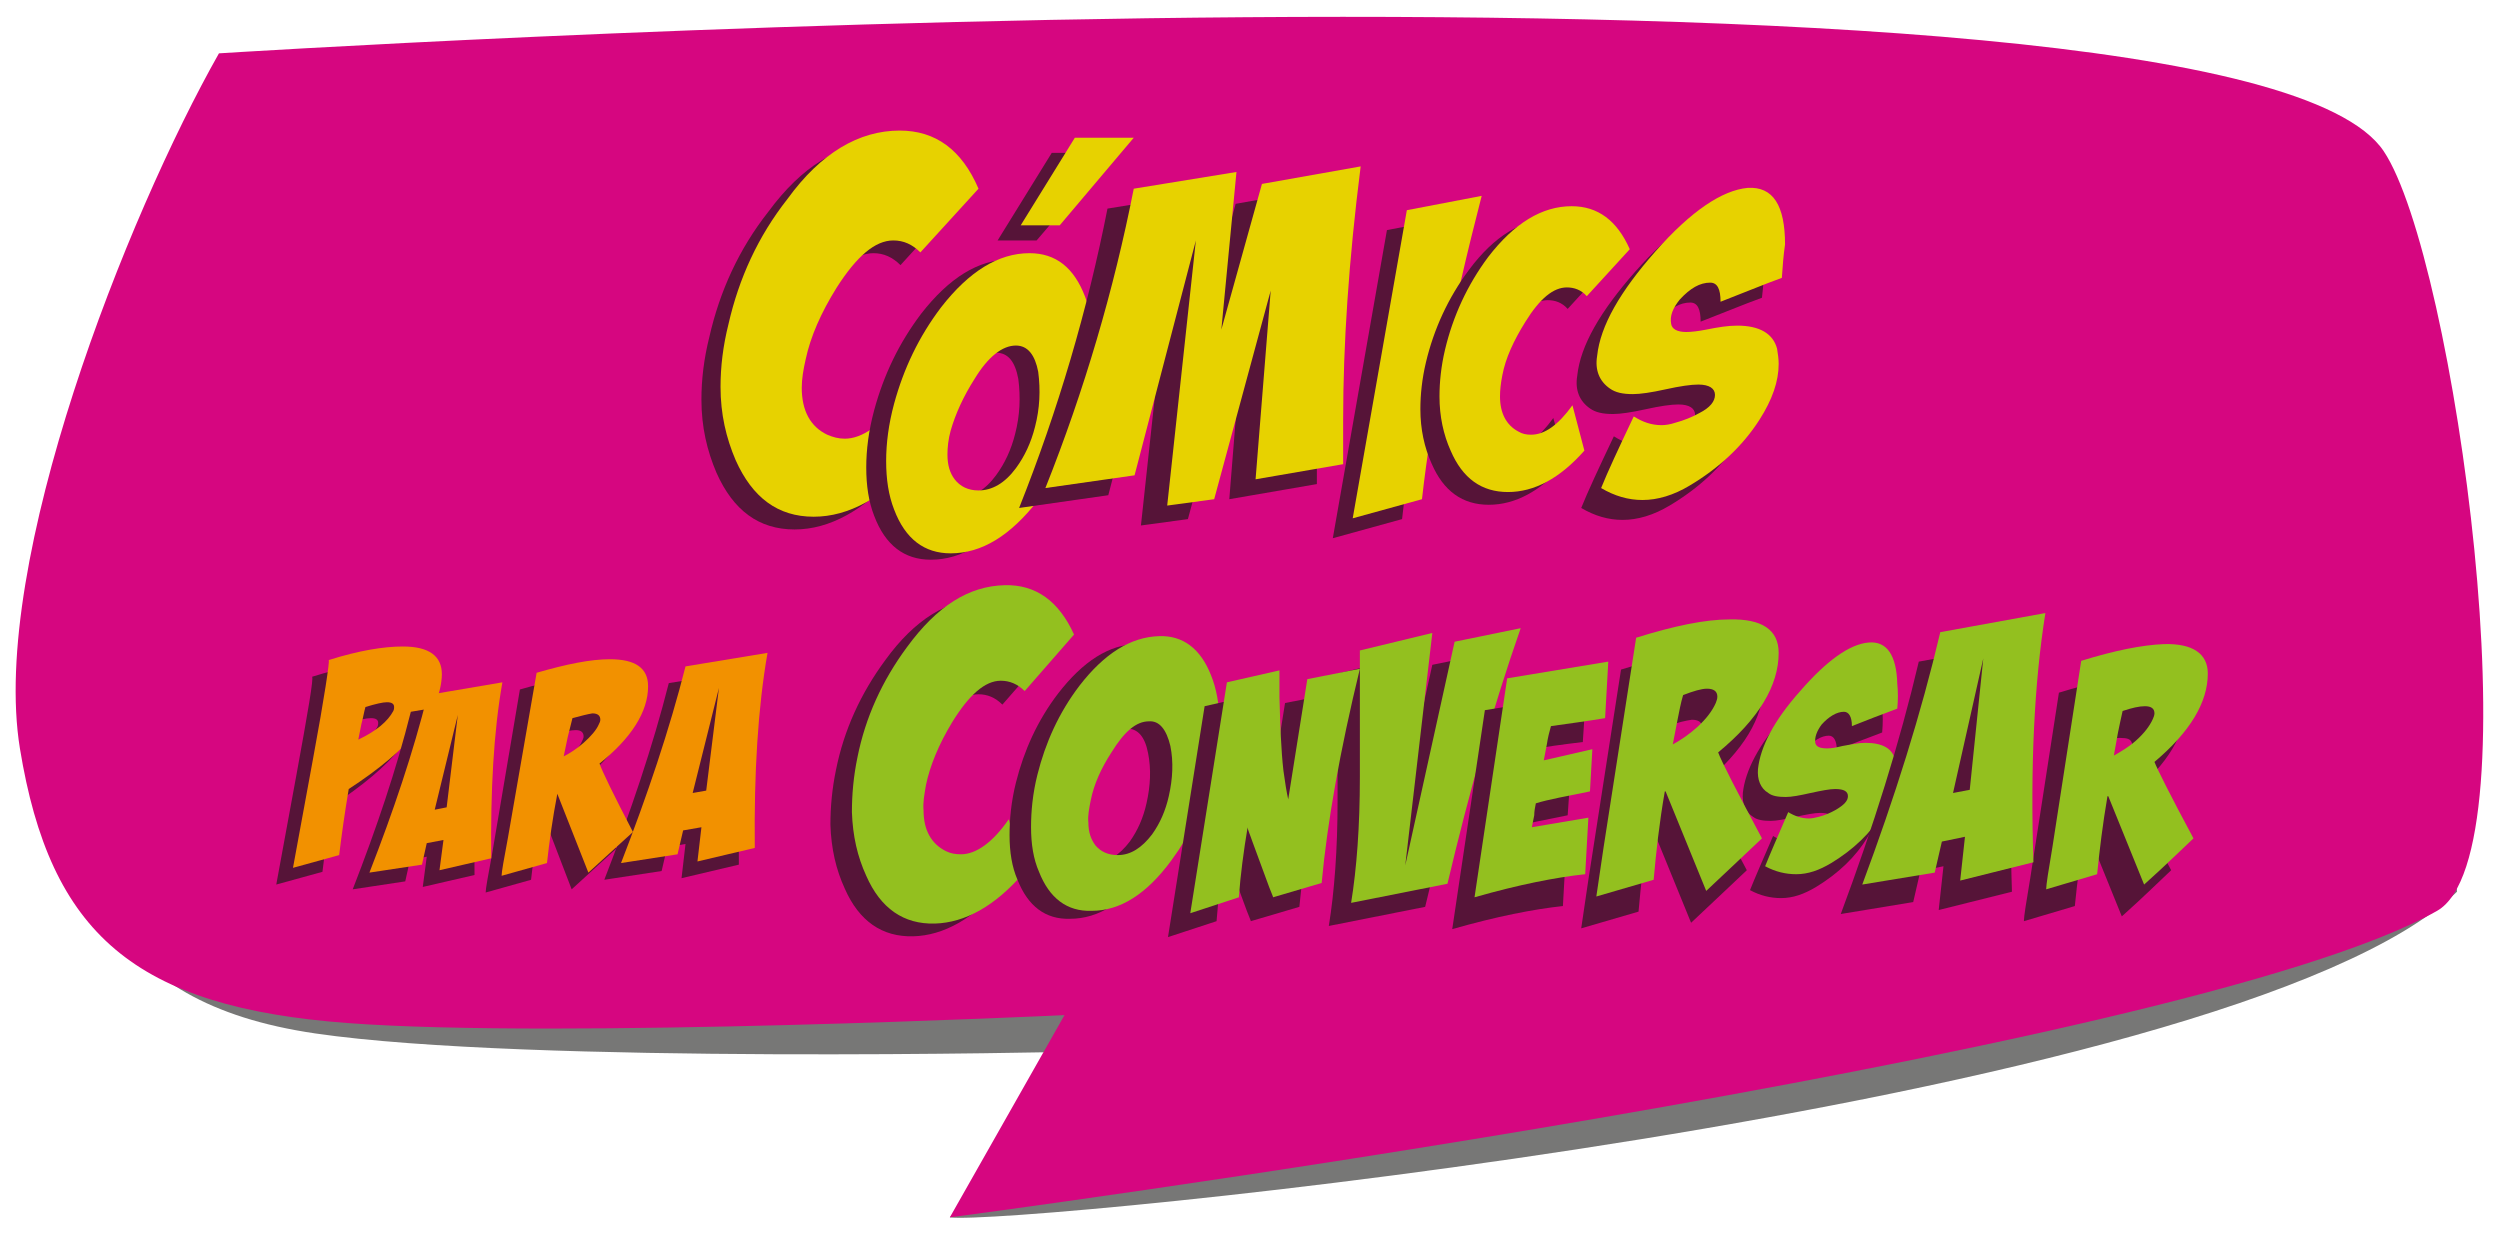
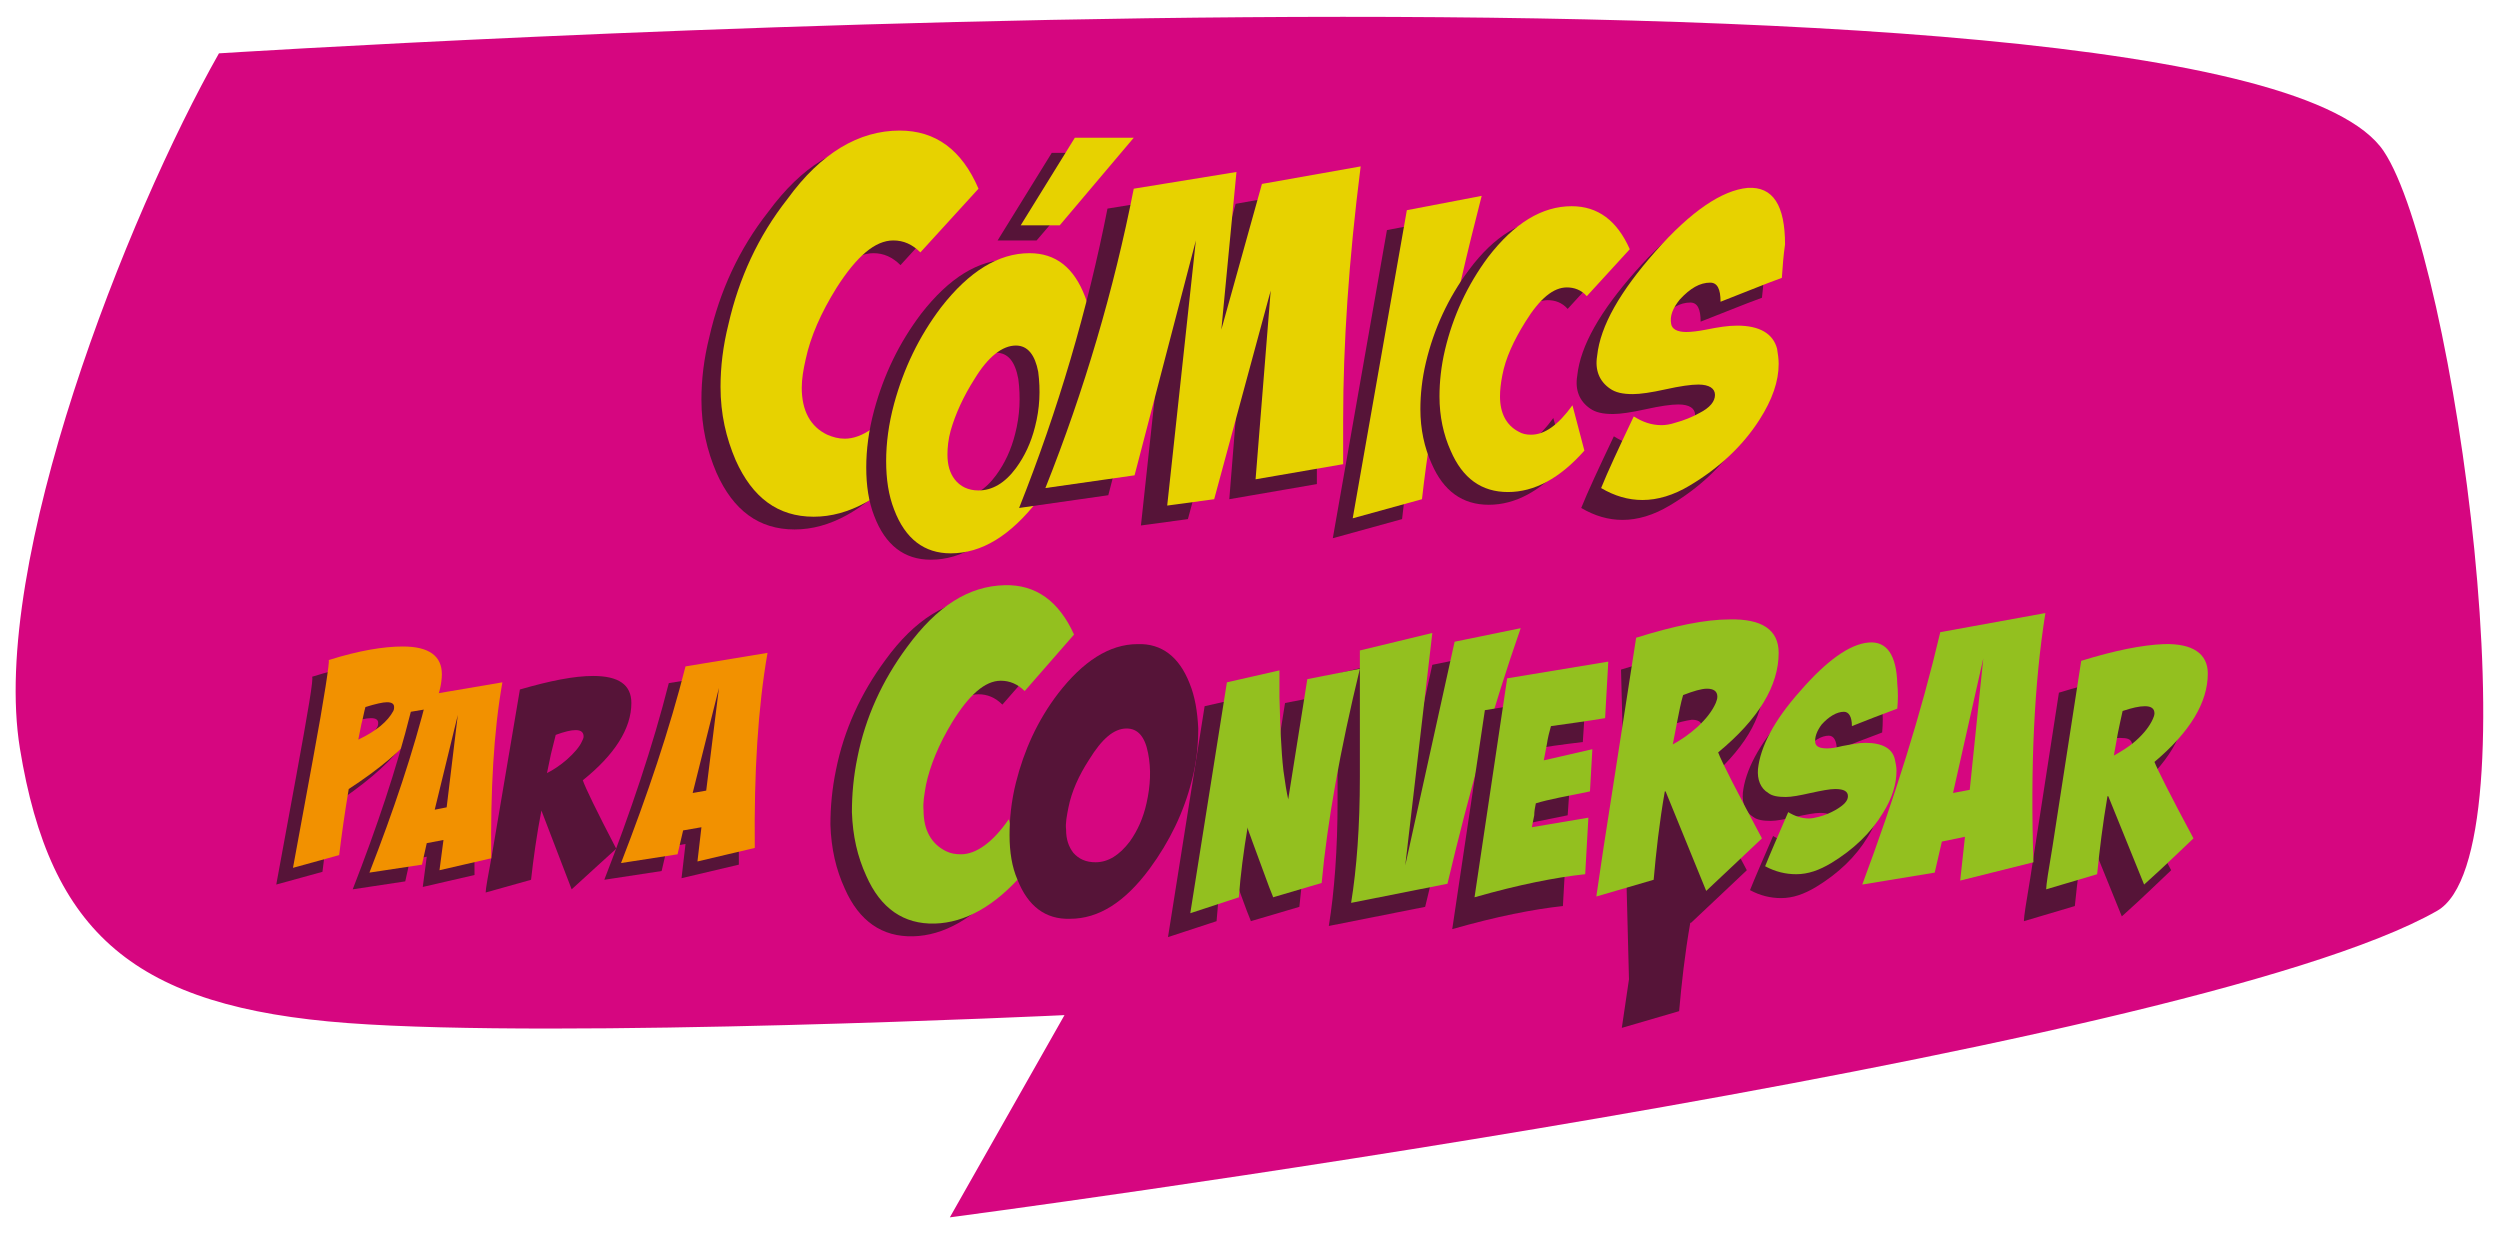
<svg xmlns="http://www.w3.org/2000/svg" version="1.1" id="Capa_1" x="0px" y="0px" width="314px" height="155px" viewBox="0 0 314 155" style="enable-background:new 0 0 314 155;" xml:space="preserve">
  <style type="text/css">
	.st0{opacity:0.6;fill:#1D1D1B;}
	.st1{fill:#D60680;}
	.st2{fill:#561438;}
	.st3{fill:#F29100;}
	.st4{fill:#93C01F;}
	.st5{fill:#E7D200;}
</style>
  <g>
    <g>
-       <path class="st0" d="M34,10.9C21.1,30.4,3.9,63.1,6.1,86.7c2.2,23.5,6.9,39.2,33.5,43.1c26.6,3.9,95,2.3,95,2.3    s-7.4,12.3-15.3,20.8c7.1,1.1,161-13.6,189.3-40.9c-0.6-7.2,2.1-11.9-5.3-43.1C295.3,35.5,34,10.9,34,10.9z" />
      <path class="st1" d="M27.5,6.7C16,27-1.3,70.6,2.5,94c3.8,23.3,14.4,32.5,41.2,34.5c26.8,2,90-1,90-1l-14.4,25.4    c0,0,155.1-20.4,186.8-38.5c12.5-7.1,2.2-82.1-6.7-95.4C280.4-9.5,27.5,6.7,27.5,6.7z" />
    </g>
    <g>
      <g>
        <g>
          <path class="st2" d="M75.9,110.5c3.3-8.5,6.1-16.8,8.1-24.7l10.4-1.7c-1.2,6.9-1.7,15-1.6,24.5l-7.2,1.7l0.5-4.3l-2.3,0.4      l-0.7,3L75.9,110.5z M86.6,101.4l1.6-12.9h0l-3.2,13.2L86.6,101.4z" />
          <path class="st2" d="M65.3,86.6c3.8-1.1,6.8-1.7,9.2-1.7c3.2,0,4.8,1.1,4.8,3.4c0,3.2-2.1,6.5-6.1,9.7c0.3,0.9,1.7,3.8,4.2,8.6      c-1.2,1.1-3.1,2.8-5.6,5.1l-3.8-9.9l0,0l0,0c-0.6,3.1-1,6-1.3,8.7l-5.7,1.6c0-0.5,0.3-2.1,0.8-4.8L65.3,86.6z M69.8,92.3      c-0.2,0.8-0.4,1.6-0.6,2.4l-0.5,2.4c0.8-0.4,1.7-1,2.5-1.7c0.9-0.8,1.6-1.6,1.9-2.3c0.1-0.2,0.2-0.4,0.2-0.6      c0-0.5-0.3-0.8-1-0.8C71.7,91.7,70.9,91.9,69.8,92.3z" />
          <path class="st2" d="M39.2,85c3.8-1.2,6.9-1.7,9.3-1.7c3.3,0,4.9,1.2,4.9,3.5c-0.1,4.6-4,9.4-11.7,14.4c-0.5,3-0.9,5.8-1.2,8.3      l-5.8,1.6c0.1-0.5,0.4-2.2,0.9-4.9l1.6-8.7C38.7,89.3,39.4,85.2,39.2,85z M43.9,90.8c-0.2,0.7-0.3,1.4-0.5,2.1l-0.4,2      c2.3-1.1,3.7-2.3,4.4-3.6c0.1-0.2,0.1-0.4,0.1-0.5c0-0.4-0.3-0.6-0.9-0.6C46,90.2,45.1,90.4,43.9,90.8z" />
          <path class="st3" d="M78,108.4c3.3-8.5,6.1-16.8,8.1-24.7L96.4,82c-1.2,6.9-1.7,15-1.6,24.5l-7.2,1.7l0.5-4.3l-2.3,0.4l-0.7,3      L78,108.4z M88.7,99.3l1.6-12.9h0L87,99.6L88.7,99.3z" />
-           <path class="st3" d="M67.4,84.5c3.8-1.1,6.8-1.7,9.2-1.7c3.2,0,4.8,1.1,4.8,3.4c0,3.2-2.1,6.5-6.1,9.7c0.3,0.9,1.7,3.8,4.2,8.6      c-1.2,1.1-3.1,2.8-5.6,5.1L70,99.7l0,0l0,0c-0.6,3.1-1,6-1.3,8.7L63,110c0-0.5,0.3-2.1,0.8-4.8L67.4,84.5z M71.9,90.2      c-0.2,0.8-0.4,1.6-0.6,2.4l-0.5,2.4c0.8-0.4,1.7-1,2.5-1.7c0.9-0.8,1.6-1.6,1.9-2.3c0.1-0.2,0.2-0.4,0.2-0.6      c0-0.5-0.3-0.8-1-0.8C73.8,89.7,73,89.9,71.9,90.2z" />
          <path class="st3" d="M41.3,82.9c3.8-1.2,6.9-1.7,9.3-1.7c3.3,0,4.9,1.2,4.9,3.5c-0.1,4.6-4,9.4-11.7,14.4      c-0.5,3-0.9,5.8-1.2,8.3l-5.8,1.6c0.1-0.5,0.4-2.2,0.9-4.9l1.6-8.7C40.8,87.3,41.4,83.1,41.3,82.9z M45.9,88.8      c-0.2,0.7-0.3,1.4-0.5,2.1l-0.4,2c2.3-1.1,3.7-2.3,4.4-3.6c0.1-0.2,0.1-0.4,0.1-0.5c0-0.4-0.3-0.6-0.9-0.6      C48.1,88.2,47.2,88.4,45.9,88.8z" />
          <path class="st2" d="M44.3,111.7c3-7.7,5.5-15.1,7.3-22.3l9.4-1.6c-1.1,6.2-1.5,13.6-1.4,22.1l-6.5,1.5l0.5-3.8l-2.1,0.4      l-0.6,2.7L44.3,111.7z M54,103.4l1.4-11.6h0l-2.9,11.9L54,103.4z" />
          <path class="st3" d="M46.4,109.6c3-7.7,5.5-15.1,7.3-22.3l9.4-1.6c-1.1,6.2-1.5,13.6-1.4,22.1l-6.5,1.5l0.5-3.8l-2.1,0.4      l-0.6,2.7L46.4,109.6z M56.1,101.4l1.4-11.6h0l-2.9,11.9L56.1,101.4z" />
        </g>
        <g>
          <path class="st2" d="M123.4,75.2c3.9-0.1,6.8,2,8.7,6.2l-6.2,7.1c-0.9-0.9-1.9-1.3-3-1.3c-2,0-4,1.8-6.1,5.2      c-1.7,2.8-2.8,5.5-3.3,7.9c-0.2,1.2-0.4,2.2-0.3,3.2c0,2.5,1,4.2,2.8,5.1c0.6,0.3,1.2,0.4,1.9,0.4c1.9,0,3.6,1.3,5.7-1.7      l2.3,3.9c-3.6,4.2-7.4,6.3-11.2,6.4c-3.9,0.1-6.8-1.9-8.6-6c-1.1-2.4-1.7-5-1.8-8c0-2.2,0.2-4.5,0.7-6.9c1-5,3.1-9.6,6.2-13.8      C114.9,77.8,119,75.3,123.4,75.2z" />
          <path class="st4" d="M126.2,73.5c3.9-0.1,6.8,2,8.7,6.2l-6.2,7.1c-0.9-0.9-1.9-1.3-3-1.3c-2,0-4,1.8-6.1,5.2      c-1.7,2.8-2.8,5.5-3.3,7.9c-0.2,1.2-0.4,2.2-0.3,3.2c0,2.5,1,4.2,2.8,5.1c0.6,0.3,1.2,0.4,1.9,0.4c1.9,0,4-1.5,6-4.4l1.9,6.7      c-3.6,4.2-7.4,6.3-11.2,6.4c-3.9,0.1-6.8-1.9-8.6-6c-1.1-2.4-1.7-5-1.8-8c0-2.2,0.2-4.5,0.7-6.9c1-5,3.1-9.6,6.2-13.8      C117.7,76.1,121.7,73.6,126.2,73.5z" />
          <path class="st2" d="M142.9,80.9c3-0.1,5.2,1.6,6.5,4.9c0.7,1.7,1,3.6,1.1,5.7c0,2-0.2,4.2-0.8,6.5c-1,4-2.8,7.7-5.3,11.1      c-3.1,4.2-6.4,6.3-10,6.3c-3.1,0.1-5.3-1.6-6.6-4.9c-0.7-1.6-1-3.5-1-5.6c0-2,0.2-4.2,0.8-6.6c1-4,2.7-7.8,5.3-11.2      C136,83.1,139.3,80.9,142.9,80.9z M141.5,91.5c-1.6,0-3.1,1.3-4.7,3.9c-1.3,2-2.2,4-2.6,6c-0.2,1-0.4,2-0.3,2.8      c0,1.2,0.3,2.1,0.9,2.9c0.7,0.8,1.6,1.2,2.8,1.2c1.6,0,3-0.9,4.3-2.6c1-1.4,1.7-3,2.1-4.8c0.5-2.2,0.6-4.3,0.2-6.3      C143.8,92.5,142.9,91.5,141.5,91.5z" />
          <path class="st2" d="M188.2,81.8c-3.5,10-6.5,20.7-9.2,32.1l-12.1,2.4c0.7-4.3,1.1-9.6,1.1-15.8c0-5.3,0-10.6,0-15.9l9.1-2.2      l-3.4,29.2l0,0l6.2-28.1L188.2,81.8z" />
-           <path class="st2" d="M203.6,84.1c4.8-1.5,8.7-2.3,11.7-2.3c4.1-0.1,6.2,1.3,6.2,4.2c0,4.1-2.5,8.3-7.6,12.5      c0.4,1.1,2.3,4.8,5.5,10.8c-1.6,1.5-3.9,3.7-7,6.6l-5.1-12.5l0,0l-0.1,0c-0.7,4-1.1,7.7-1.4,11.1l-7.2,2.1      c0.1-0.7,0.4-2.7,0.9-6.1L203.6,84.1z M209.5,91.2c-0.3,1-0.5,2.1-0.7,3.1l-0.6,3.1c1.1-0.6,2.1-1.3,3.1-2.2      c1.2-1.1,1.9-2.1,2.3-3c0.1-0.3,0.2-0.5,0.2-0.8c0-0.7-0.5-1-1.3-1C211.8,90.5,210.8,90.7,209.5,91.2z" />
+           <path class="st2" d="M203.6,84.1c4.8-1.5,8.7-2.3,11.7-2.3c4.1-0.1,6.2,1.3,6.2,4.2c0,4.1-2.5,8.3-7.6,12.5      c0.4,1.1,2.3,4.8,5.5,10.8c-1.6,1.5-3.9,3.7-7,6.6l0,0l-0.1,0c-0.7,4-1.1,7.7-1.4,11.1l-7.2,2.1      c0.1-0.7,0.4-2.7,0.9-6.1L203.6,84.1z M209.5,91.2c-0.3,1-0.5,2.1-0.7,3.1l-0.6,3.1c1.1-0.6,2.1-1.3,3.1-2.2      c1.2-1.1,1.9-2.1,2.3-3c0.1-0.3,0.2-0.5,0.2-0.8c0-0.7-0.5-1-1.3-1C211.8,90.5,210.8,90.7,209.5,91.2z" />
          <path class="st2" d="M236.4,92c-0.8,0.3-1.8,0.7-2.9,1.1l-2.8,1.1c0-1.2-0.4-1.8-1-1.8c-0.9,0-1.9,0.6-2.8,1.6      c-0.6,0.8-0.9,1.6-0.8,2.3c0.1,0.5,0.6,0.7,1.5,0.7c0.5,0,1.1-0.1,1.9-0.3c1.1-0.2,2-0.4,2.9-0.4c2.1,0,3.4,0.7,3.7,2.1      c0.1,0.5,0.2,0.9,0.2,1.4c0,1.6-0.5,3.4-1.7,5.3c-1.5,2.5-3.7,4.6-6.5,6.3c-1.5,0.9-2.9,1.4-4.4,1.4c-1.3,0-2.6-0.3-3.9-1      c0.6-1.5,1.6-3.8,2.9-6.8c0.8,0.5,1.7,0.8,2.6,0.8c0.4,0,0.8-0.1,1.2-0.2c0.8-0.2,1.5-0.5,2.2-0.9c1-0.6,1.5-1.1,1.5-1.7      c0-0.6-0.5-0.9-1.6-0.9c-0.7,0-1.7,0.2-3.1,0.5c-1.3,0.3-2.4,0.5-3.1,0.5c-0.9,0-1.7-0.1-2.2-0.5c-1-0.6-1.4-1.7-1.3-3      c0.3-2.8,2-6.1,5.3-9.8c3.3-3.8,6.2-5.9,8.6-6.1c2.3-0.2,3.5,1.6,3.6,5.2C236.5,89.9,236.5,90.9,236.4,92z" />
-           <path class="st4" d="M145.6,79.9c3-0.1,5.2,1.6,6.5,4.9c0.7,1.7,1,3.6,1.1,5.7c0,2-0.2,4.2-0.8,6.5c-1,4-2.8,7.7-5.3,11.1      c-3.1,4.2-6.4,6.3-10,6.3c-3.1,0.1-5.3-1.6-6.6-4.9c-0.7-1.6-1-3.5-1-5.6c0-2,0.2-4.2,0.8-6.6c1-4,2.7-7.8,5.3-11.2      C138.7,82.1,142,80,145.6,79.9z M144.3,90.6c-1.6,0-3.1,1.3-4.7,3.9c-1.3,2-2.2,4-2.6,6c-0.2,1-0.4,2-0.3,2.8      c0,1.2,0.3,2.1,0.9,2.9c0.7,0.8,1.6,1.2,2.8,1.2c1.6,0,3-0.9,4.3-2.6c1-1.4,1.7-3,2.1-4.8c0.5-2.2,0.6-4.3,0.2-6.3      C146.5,91.6,145.6,90.5,144.3,90.6z" />
          <path class="st4" d="M191,78.9c-3.5,10-6.5,20.7-9.2,32.1l-12.1,2.4c0.7-4.3,1.1-9.6,1.1-15.8c0-5.3,0-10.6,0-15.9l9.1-2.2      l-3.4,29.2l0,0l6.2-28.1L191,78.9z" />
          <path class="st4" d="M205.5,80.1c4.8-1.5,8.7-2.3,11.7-2.3c4.1-0.1,6.2,1.3,6.2,4.2c0,4.1-2.5,8.3-7.6,12.5      c0.4,1.1,2.3,4.8,5.5,10.8c-1.6,1.5-3.9,3.7-7,6.6l-5.1-12.5l0,0l-0.1,0c-0.7,4-1.1,7.7-1.4,11.1l-7.2,2.1      c0.1-0.7,0.4-2.7,0.9-6.1L205.5,80.1z M211.4,87.3c-0.3,1-0.5,2.1-0.7,3.1l-0.6,3.1c1.1-0.6,2.1-1.3,3.1-2.2      c1.2-1.1,1.9-2.1,2.3-3c0.1-0.3,0.2-0.5,0.2-0.8c0-0.7-0.5-1-1.3-1C213.7,86.5,212.7,86.8,211.4,87.3z" />
          <path class="st4" d="M238.3,89c-0.8,0.3-1.8,0.7-2.9,1.1l-2.8,1.1c0-1.2-0.4-1.8-1-1.8c-0.9,0-1.9,0.6-2.8,1.6      c-0.6,0.8-0.9,1.6-0.8,2.3c0.1,0.5,0.6,0.7,1.5,0.7c0.5,0,1.1-0.1,1.9-0.3c1.1-0.2,2-0.4,2.9-0.4c2.1,0,3.4,0.7,3.7,2.1      c0.1,0.5,0.2,0.9,0.2,1.4c0,1.6-0.5,3.4-1.7,5.3c-1.5,2.5-3.7,4.6-6.5,6.3c-1.5,0.9-2.9,1.4-4.4,1.4c-1.3,0-2.6-0.3-3.9-1      c0.6-1.5,1.6-3.8,2.9-6.8c0.8,0.5,1.7,0.8,2.6,0.8c0.4,0,0.8-0.1,1.2-0.2c0.8-0.2,1.5-0.5,2.2-0.9c1-0.6,1.5-1.1,1.5-1.7      c0-0.6-0.5-0.9-1.6-0.9c-0.7,0-1.7,0.2-3.1,0.5c-1.3,0.3-2.4,0.5-3.1,0.5c-0.9,0-1.7-0.1-2.2-0.5c-1-0.6-1.4-1.7-1.3-3      c0.3-2.8,2-6.1,5.3-9.8c3.3-3.8,6.2-5.9,8.6-6.1c2.3-0.2,3.5,1.6,3.6,5.2C238.4,86.9,238.4,87.9,238.3,89z" />
          <path class="st2" d="M151.3,88.7l6.6-1.5c0,0.8,0,1.9,0,3.4c0.1,3.5,0.2,6.6,0.5,9.2c0.2,1.5,0.4,2.7,0.6,3.6l2.4-15.1L168,87      c-2.5,10.3-4.1,19.3-4.8,26.9l-6.1,1.8c0-0.1-0.2-0.5-0.5-1.3l-2.1-5.7c-0.3-0.9-0.6-1.5-0.6-1.8c-0.5,3-0.9,6-1.1,8.8l-6.1,2      L151.3,88.7z" />
          <path class="st4" d="M154.1,85.7l6.6-1.5c0,0.8,0,1.9,0,3.4c0.1,3.5,0.2,6.6,0.5,9.2c0.2,1.5,0.4,2.7,0.6,3.6l2.4-15.1l6.6-1.3      c-2.5,10.3-4.1,19.3-4.8,26.9l-6.1,1.8c0-0.1-0.2-0.5-0.5-1.3l-2.1-5.7c-0.3-0.9-0.6-1.5-0.6-1.8c-0.5,3-0.9,6-1.1,8.8l-6.1,2      L154.1,85.7z" />
          <path class="st2" d="M192,94.2c-0.2,0.7-0.4,2.5-0.5,3.2l-0.4,2.1l6.1-1.4l-0.3,4.3c-2.9,0.6-5.2,1-6.8,1.5      c-0.1,0.5-0.2,2-0.2,2.5l-0.3,1.5l7.1-1.2l-0.4,7.1c-3.7,0.4-8.3,1.3-13.9,2.9l4.1-27.5l12.7-2.1l-0.4,6.1      C196.3,93.5,194,93.8,192,94.2z" />
          <path class="st4" d="M194.8,91.2c-0.2,0.7-0.4,1.5-0.5,2.2l-0.4,2.1l6.1-1.4l-0.3,5.3c-2.9,0.6-5.2,1-6.8,1.5      c-0.1,0.5-0.2,1-0.2,1.5l-0.3,1.5l7.1-1.2l-0.4,7.1c-3.7,0.4-8.3,1.3-13.9,2.9l4.1-27.5l12.7-2.1l-0.4,7.1      C199.2,90.6,196.9,90.9,194.8,91.2z" />
          <path class="st2" d="M258.6,87c4.2-1.3,7.7-2,10.4-2.1c3.6-0.1,5.5,1.2,5.5,3.7c0,3.6-2.2,7.3-6.7,11.1c0.4,1,2,4.2,4.9,9.6      c-1.4,1.3-3.4,3.3-6.2,5.8l-4.5-11.1l0,0l-0.1,0c-0.6,3.5-1,6.8-1.3,9.8l-6.4,1.9c0-0.6,0.3-2.4,0.8-5.4L258.6,87z M263.8,93.3      c-0.2,0.9-0.4,1.8-0.6,2.8l-0.5,2.8c0.9-0.5,1.9-1.1,2.8-1.9c1-0.9,1.7-1.8,2.1-2.7c0.1-0.2,0.2-0.5,0.2-0.7      c0-0.6-0.4-0.9-1.2-0.9C265.8,92.6,264.9,92.9,263.8,93.3z" />
          <path class="st4" d="M261.4,83c4.2-1.3,7.7-2,10.4-2.1c3.6-0.1,5.5,1.2,5.5,3.7c0,3.6-2.2,7.3-6.7,11.1c0.4,1,2,4.2,4.9,9.6      c-1.4,1.3-3.4,3.3-6.2,5.8l-4.5-11.1l0,0l-0.1,0c-0.6,3.5-1,6.8-1.3,9.8l-6.4,1.9c0-0.6,0.3-2.4,0.8-5.4L261.4,83z M266.6,89.3      c-0.2,0.9-0.4,1.8-0.6,2.8l-0.5,2.8c0.9-0.5,1.9-1.1,2.8-1.9c1-0.9,1.7-1.8,2.1-2.7c0.1-0.2,0.2-0.5,0.2-0.7      c0-0.6-0.4-0.9-1.2-0.9C268.7,88.7,267.8,88.9,266.6,89.3z" />
-           <path class="st2" d="M231.2,114.8c4.1-11,7.4-21.5,9.8-31.7l13.2-2.4c-1.4,8.8-1.9,19.3-1.5,31.3l-9.2,2.3l0.6-5.5l-2.9,0.6      l-0.9,3.9L231.2,114.8z M244.7,102.9l1.7-16.5l0,0l-3.8,16.9L244.7,102.9z" />
          <path class="st4" d="M233.9,111.1c4.1-11,7.4-21.5,9.8-31.7l13.2-2.4c-1.4,8.8-1.9,19.3-1.5,31.3l-9.2,2.3l0.6-5.5l-2.9,0.6      l-0.9,3.9L233.9,111.1z M247.4,99.2l1.7-16.5l0,0l-3.8,16.9L247.4,99.2z" />
        </g>
      </g>
      <g>
        <g>
          <g>
            <path class="st2" d="M110.5,18c4.5,0,7.8,2.4,9.9,7.3l-7.3,8c-1-1-2.1-1.5-3.4-1.5c-2.3,0-4.6,2-7.1,5.9c-2,3.2-3.3,6.2-3.9,9       c-0.3,1.3-0.5,2.5-0.5,3.6c0,2.9,1.1,4.9,3.2,5.9c0.7,0.3,1.4,0.5,2.2,0.5c2.2,0,5.8-0.3,8.3-3.6l0.9,6.3       c-4.3,4.7-8.6,7.1-13,7.1c-4.5,0-7.7-2.4-9.8-7.1c-1.2-2.8-1.9-5.8-1.9-9.2c0-2.5,0.3-5.1,1-7.9c1.3-5.7,3.7-11,7.4-15.7       C100.7,20.9,105.4,18,110.5,18z" />
            <path class="st5" d="M113,16.4c4.5,0,7.8,2.4,9.9,7.3l-7.3,8c-1-1-2.1-1.5-3.4-1.5c-2.3,0-4.6,2-7.1,5.9c-2,3.2-3.3,6.2-3.9,9       c-0.3,1.3-0.5,2.5-0.5,3.6c0,2.9,1.1,4.9,3.2,5.9c0.7,0.3,1.4,0.5,2.2,0.5c2.2,0,4.6-1.7,7-5l2.1,7.7c-4.3,4.7-8.6,7.1-13,7.1       c-4.5,0-7.7-2.4-9.8-7.1c-1.2-2.8-1.9-5.8-1.9-9.2c0-2.5,0.3-5.1,1-7.9c1.3-5.7,3.7-11,7.4-15.7       C103.1,19.2,107.9,16.4,113,16.4z" />
          </g>
          <g>
            <path class="st2" d="M126.8,32.6c3.3,0,5.6,1.8,7,5.5c0.7,1.9,1.1,4,1.1,6.3c0,2.2-0.3,4.6-1,7.1c-1.2,4.4-3.2,8.4-6,12.1       c-3.5,4.5-7.1,6.7-11,6.7c-3.3,0-5.7-1.8-7.1-5.5c-0.7-1.8-1-3.8-1-6.1c0-2.2,0.3-4.6,1-7.2c1.2-4.4,3.1-8.4,5.9-12.1       C119.2,34.9,122.9,32.6,126.8,32.6z M125.1,44.3c-1.7,0-3.5,1.4-5.2,4.2c-1.4,2.2-2.4,4.4-3,6.5c-0.3,1.1-0.4,2.1-0.4,3       c0,1.3,0.3,2.3,0.9,3.1c0.7,0.9,1.7,1.4,3,1.4c1.7,0,3.3-0.9,4.7-2.8c1.1-1.5,1.9-3.2,2.4-5.2c0.6-2.3,0.7-4.6,0.4-6.9       C127.5,45.4,126.6,44.3,125.1,44.3z" />
            <path class="st5" d="M129.3,31.8c3.3,0,5.6,1.8,7,5.5c0.7,1.9,1.1,4,1.1,6.3c0,2.2-0.3,4.6-1,7.1c-1.2,4.4-3.2,8.4-6,12.1       c-3.5,4.5-7.1,6.7-11,6.7c-3.3,0-5.7-1.8-7.1-5.5c-0.7-1.8-1-3.8-1-6.1c0-2.2,0.3-4.6,1-7.2c1.2-4.4,3.1-8.4,5.9-12.1       C121.7,34.1,125.4,31.8,129.3,31.8z M127.6,43.4c-1.7,0-3.5,1.4-5.2,4.2c-1.4,2.2-2.4,4.4-3,6.5c-0.3,1.1-0.4,2.1-0.4,3       c0,1.3,0.3,2.3,0.9,3.1c0.7,0.9,1.7,1.4,3,1.4c1.7,0,3.3-0.9,4.7-2.8c1.1-1.5,1.9-3.2,2.4-5.2c0.6-2.3,0.7-4.6,0.4-6.9       C130,44.6,129.1,43.4,127.6,43.4z" />
          </g>
          <g>
            <path class="st2" d="M174.2,28.9l9.4-1.8c-3.8,14.7-6.3,27.4-7.5,38.1l-8.7,2.4L174.2,28.9z" />
            <g>
              <path class="st5" d="M176.7,26.4l9.4-1.8c-3.8,14.7-6.3,27.4-7.5,38.1l-8.7,2.4L176.7,26.4z" />
            </g>
          </g>
          <g>
            <path class="st2" d="M195,27.5c3.3,0,5.7,1.8,7.3,5.4l-5.4,5.9c-0.7-0.8-1.6-1.1-2.5-1.1c-1.7,0-3.4,1.4-5.2,4.3       c-1.5,2.4-2.5,4.6-2.9,6.7c-0.2,1-0.3,1.9-0.3,2.7c0,2.1,0.8,3.6,2.3,4.4c0.5,0.3,1,0.4,1.6,0.4c1.7,0,3.4-1.2,5.2-3.7l1.5,5.7       c-3.1,3.5-6.3,5.2-9.6,5.2c-3.3,0-5.7-1.7-7.2-5.2c-0.9-2-1.4-4.3-1.4-6.8c0-1.8,0.2-3.8,0.7-5.9c1-4.2,2.8-8.1,5.4-11.6       C187.7,29.6,191.2,27.5,195,27.5z" />
            <g>
              <path class="st5" d="M197.4,25.9c3.3,0,5.7,1.8,7.3,5.4l-5.4,5.9c-0.7-0.8-1.6-1.1-2.5-1.1c-1.7,0-3.4,1.4-5.2,4.3        c-1.5,2.4-2.5,4.6-2.9,6.7c-0.2,1-0.3,1.9-0.3,2.7c0,2.1,0.8,3.6,2.3,4.4c0.5,0.3,1,0.4,1.6,0.4c1.7,0,3.4-1.2,5.2-3.7        l1.5,5.7c-3.1,3.5-6.3,5.2-9.6,5.2c-3.3,0-5.7-1.7-7.2-5.2c-0.9-2-1.4-4.3-1.4-6.8c0-1.8,0.2-3.8,0.7-5.9        c1-4.2,2.8-8.1,5.4-11.6C190.2,28,193.7,25.9,197.4,25.9z" />
            </g>
          </g>
          <g>
            <path class="st2" d="M221.3,37.4c-1.1,0.4-2.4,0.9-3.9,1.5l-3.8,1.5c0-1.6-0.4-2.4-1.3-2.4c-1.3,0-2.5,0.7-3.8,2.1       c-0.9,1.1-1.3,2.1-1.1,3.1c0.1,0.6,0.7,1,1.9,1c0.6,0,1.5-0.1,2.5-0.3c1.5-0.3,2.7-0.5,3.9-0.5c2.8,0,4.5,1,5,2.9       c0.1,0.6,0.2,1.3,0.2,1.9c0,2.2-0.8,4.5-2.4,7c-2.1,3.3-5.1,6.1-8.8,8.3c-2,1.2-4,1.8-5.9,1.8c-1.8,0-3.5-0.5-5.2-1.5       c0.8-2,2.2-5,4.1-9c1.1,0.7,2.2,1.1,3.5,1.1c0.5,0,1.1-0.1,1.7-0.3c1.1-0.3,2.1-0.7,3-1.2c1.4-0.7,2-1.5,2-2.3       c0-0.8-0.7-1.3-2.1-1.3c-0.9,0-2.3,0.2-4.1,0.6c-1.8,0.4-3.2,0.6-4.1,0.6c-1.3,0-2.2-0.2-2.9-0.7c-1.3-0.9-1.9-2.3-1.6-4.1       c0.4-3.8,2.9-8.1,7.3-13.1c4.5-5.1,8.4-7.7,11.6-8c3.2-0.2,4.7,2.2,4.7,7.1C221.5,34.6,221.5,35.9,221.3,37.4z" />
            <g>
              <path class="st5" d="M223.8,34.9c-1.1,0.4-2.4,0.9-3.9,1.5l-3.8,1.5c0-1.6-0.4-2.4-1.3-2.4c-1.3,0-2.5,0.7-3.8,2.1        c-0.9,1.1-1.3,2.1-1.1,3.1c0.1,0.6,0.7,1,1.9,1c0.6,0,1.5-0.1,2.5-0.3c1.5-0.3,2.7-0.5,3.9-0.5c2.8,0,4.5,1,5,2.9        c0.1,0.6,0.2,1.3,0.2,1.9c0,2.2-0.8,4.5-2.4,7c-2.1,3.3-5.1,6.1-8.8,8.3c-2,1.2-4,1.8-5.9,1.8c-1.8,0-3.5-0.5-5.2-1.5        c0.8-2,2.2-5,4.1-9c1.1,0.7,2.2,1.1,3.5,1.1c0.5,0,1.1-0.1,1.7-0.3c1.1-0.3,2.1-0.7,3-1.2c1.4-0.7,2-1.5,2-2.3        c0-0.8-0.7-1.3-2.1-1.3c-0.9,0-2.3,0.2-4.1,0.6c-1.8,0.4-3.2,0.6-4.1,0.6c-1.3,0-2.2-0.2-2.9-0.7c-1.3-0.9-1.9-2.3-1.6-4.1        c0.4-3.8,2.9-8.1,7.3-13.1c4.5-5.1,8.4-7.7,11.6-8c3.2-0.2,4.7,2.2,4.7,7.1C224,32.1,223.9,33.4,223.8,34.9z" />
            </g>
          </g>
          <g>
            <path class="st2" d="M128,63.8c4.9-12.3,8.6-24.9,11.1-37.6l12.9-2.1l-1.9,19.8l5.1-18.3l12.4-2.2c-1.5,11.8-2.2,22.4-2.2,31.8       c0,1.9,0,3.7,0,5.6l-11,1.9l1.9-23.7l-7.1,26.2l-5.9,0.8l3.6-33.3l-7.7,29.5L128,63.8z" />
            <path class="st5" d="M131.3,61.3c4.9-12.3,8.6-24.9,11.1-37.6l12.9-2.1l-1.9,19.8l5.1-18.3l12.4-2.2       c-1.5,11.8-2.2,22.4-2.2,31.8c0,1.9,0,3.7,0,5.6l-11,1.9l1.9-23.7l-7.1,26.2l-5.9,0.8l3.6-33.3l-7.7,29.5L131.3,61.3z" />
          </g>
        </g>
        <g>
          <polygon class="st2" points="139.6,19.2 130.2,30.2 125.3,30.2 132.1,19.2     " />
          <polygon class="st5" points="142.4,17.3 133.1,28.3 128.2,28.3 135,17.3     " />
        </g>
      </g>
    </g>
  </g>
</svg>